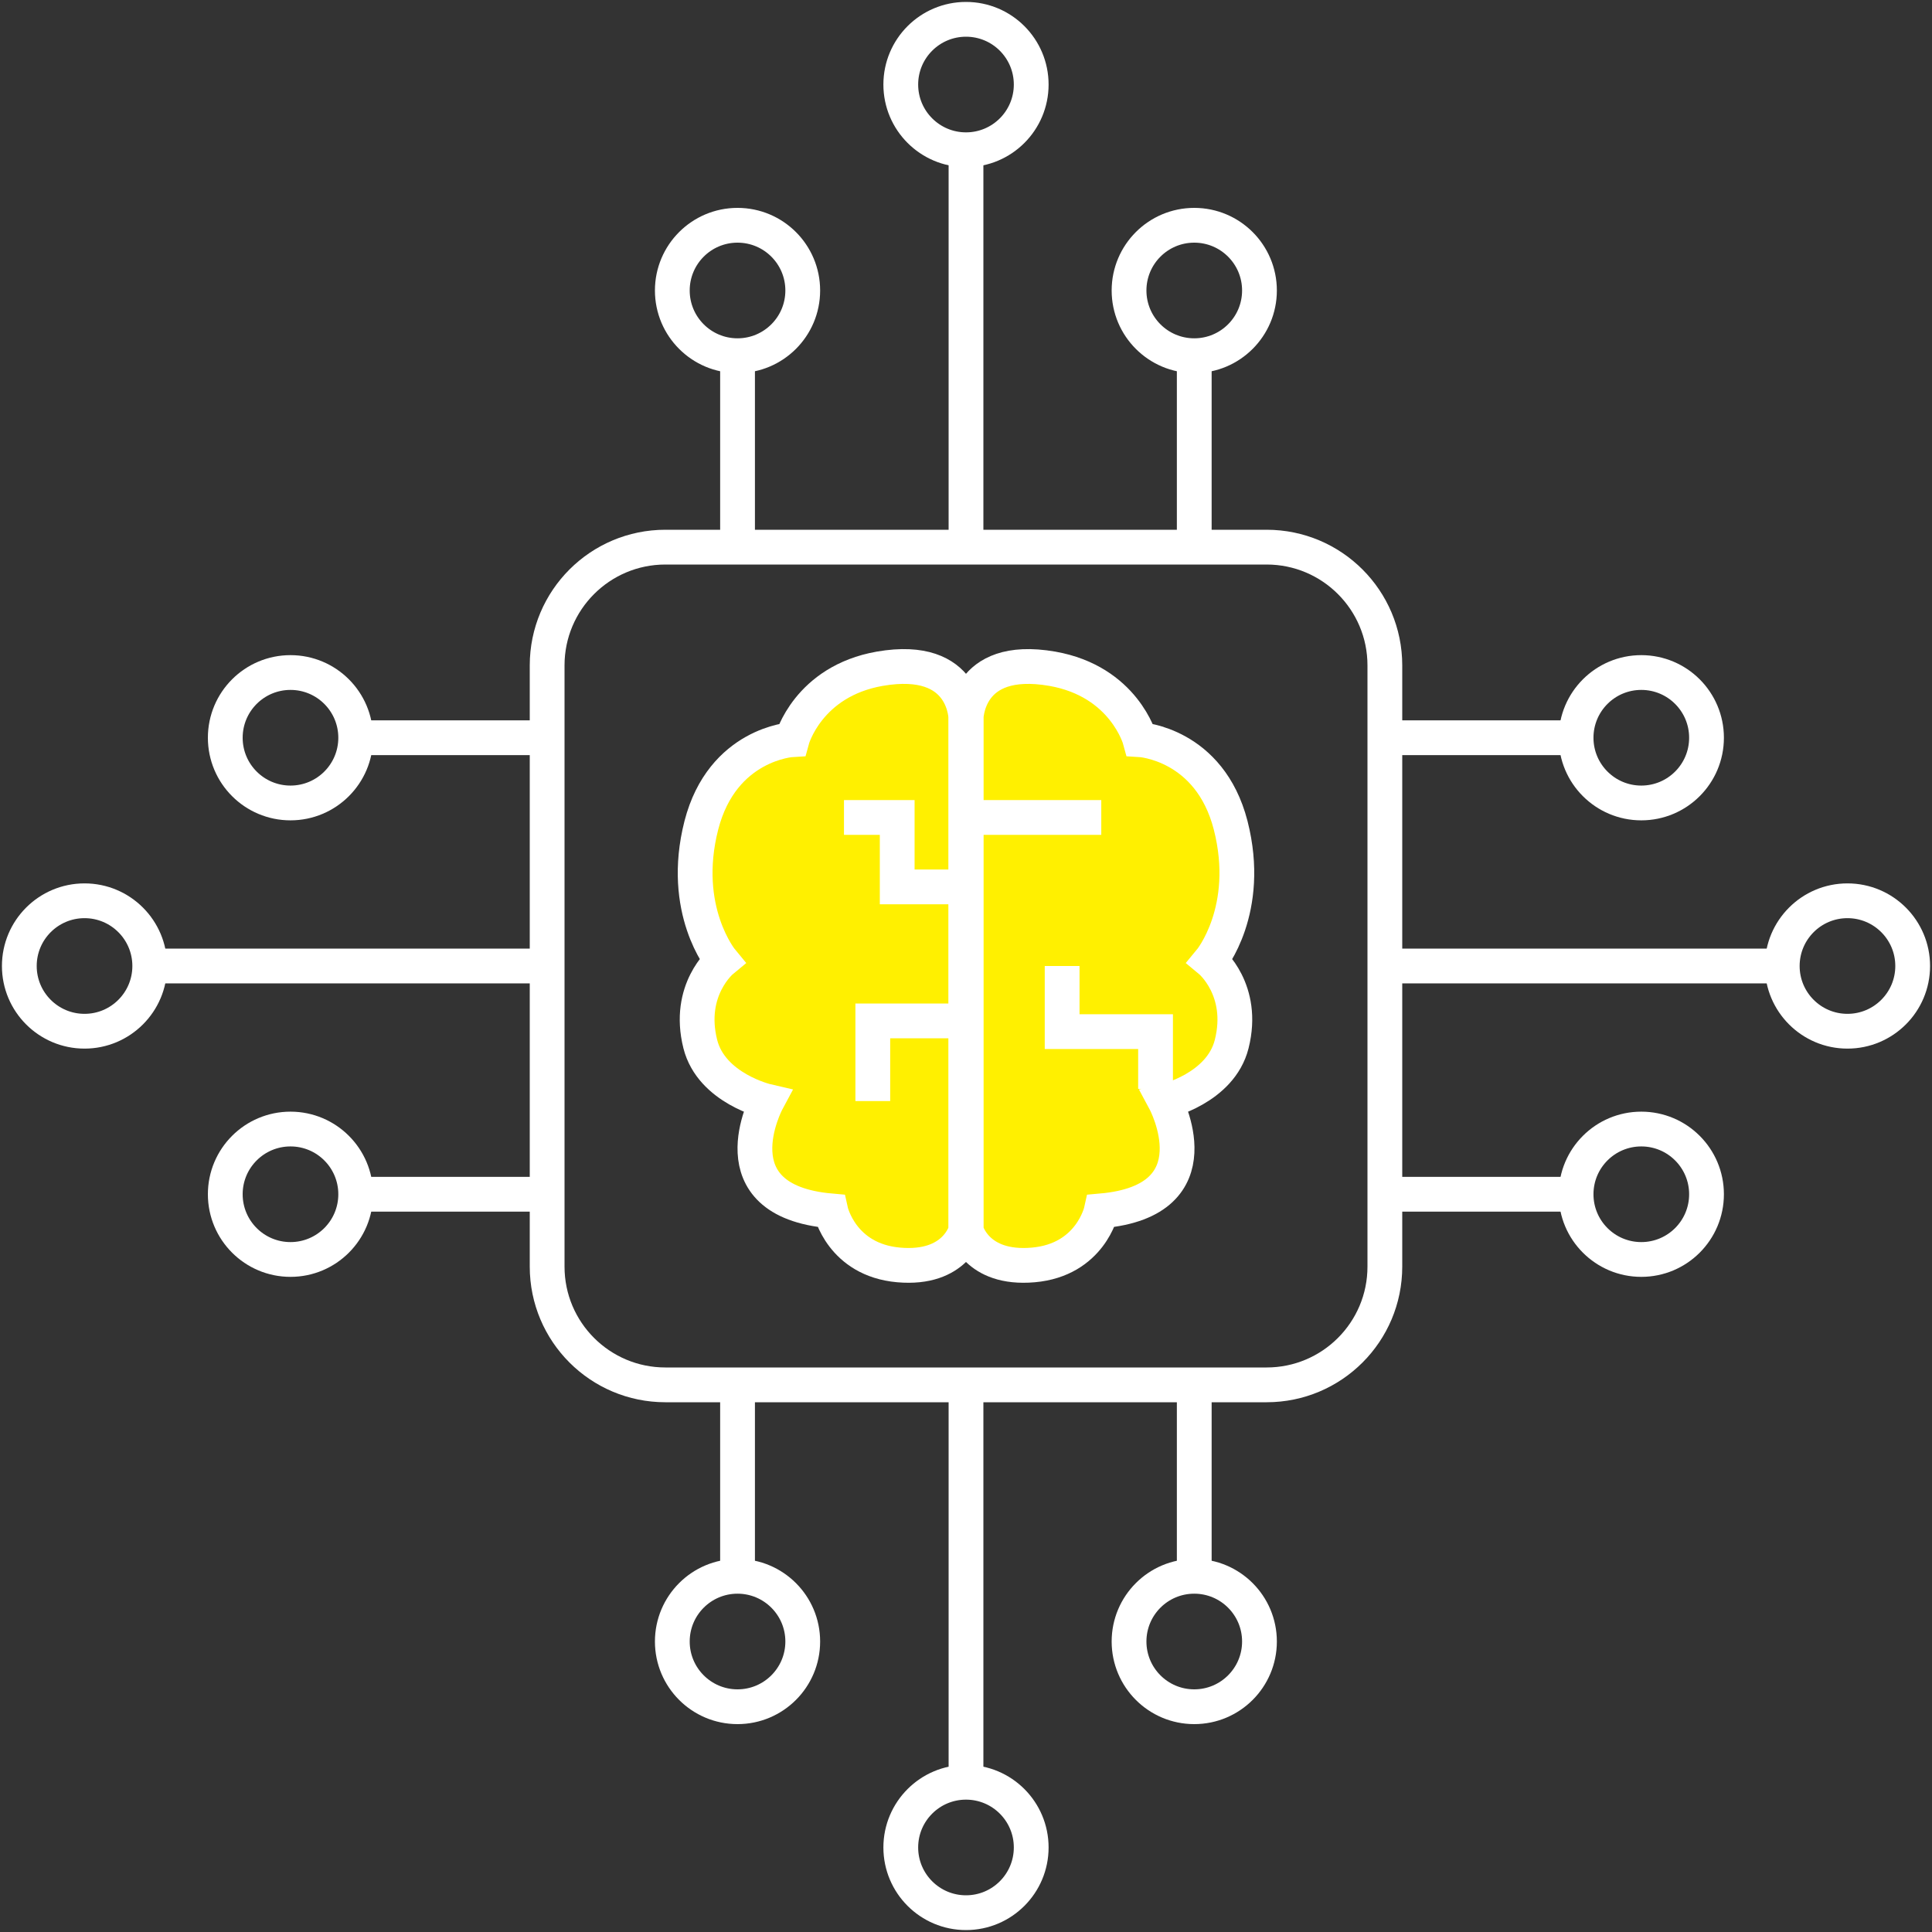
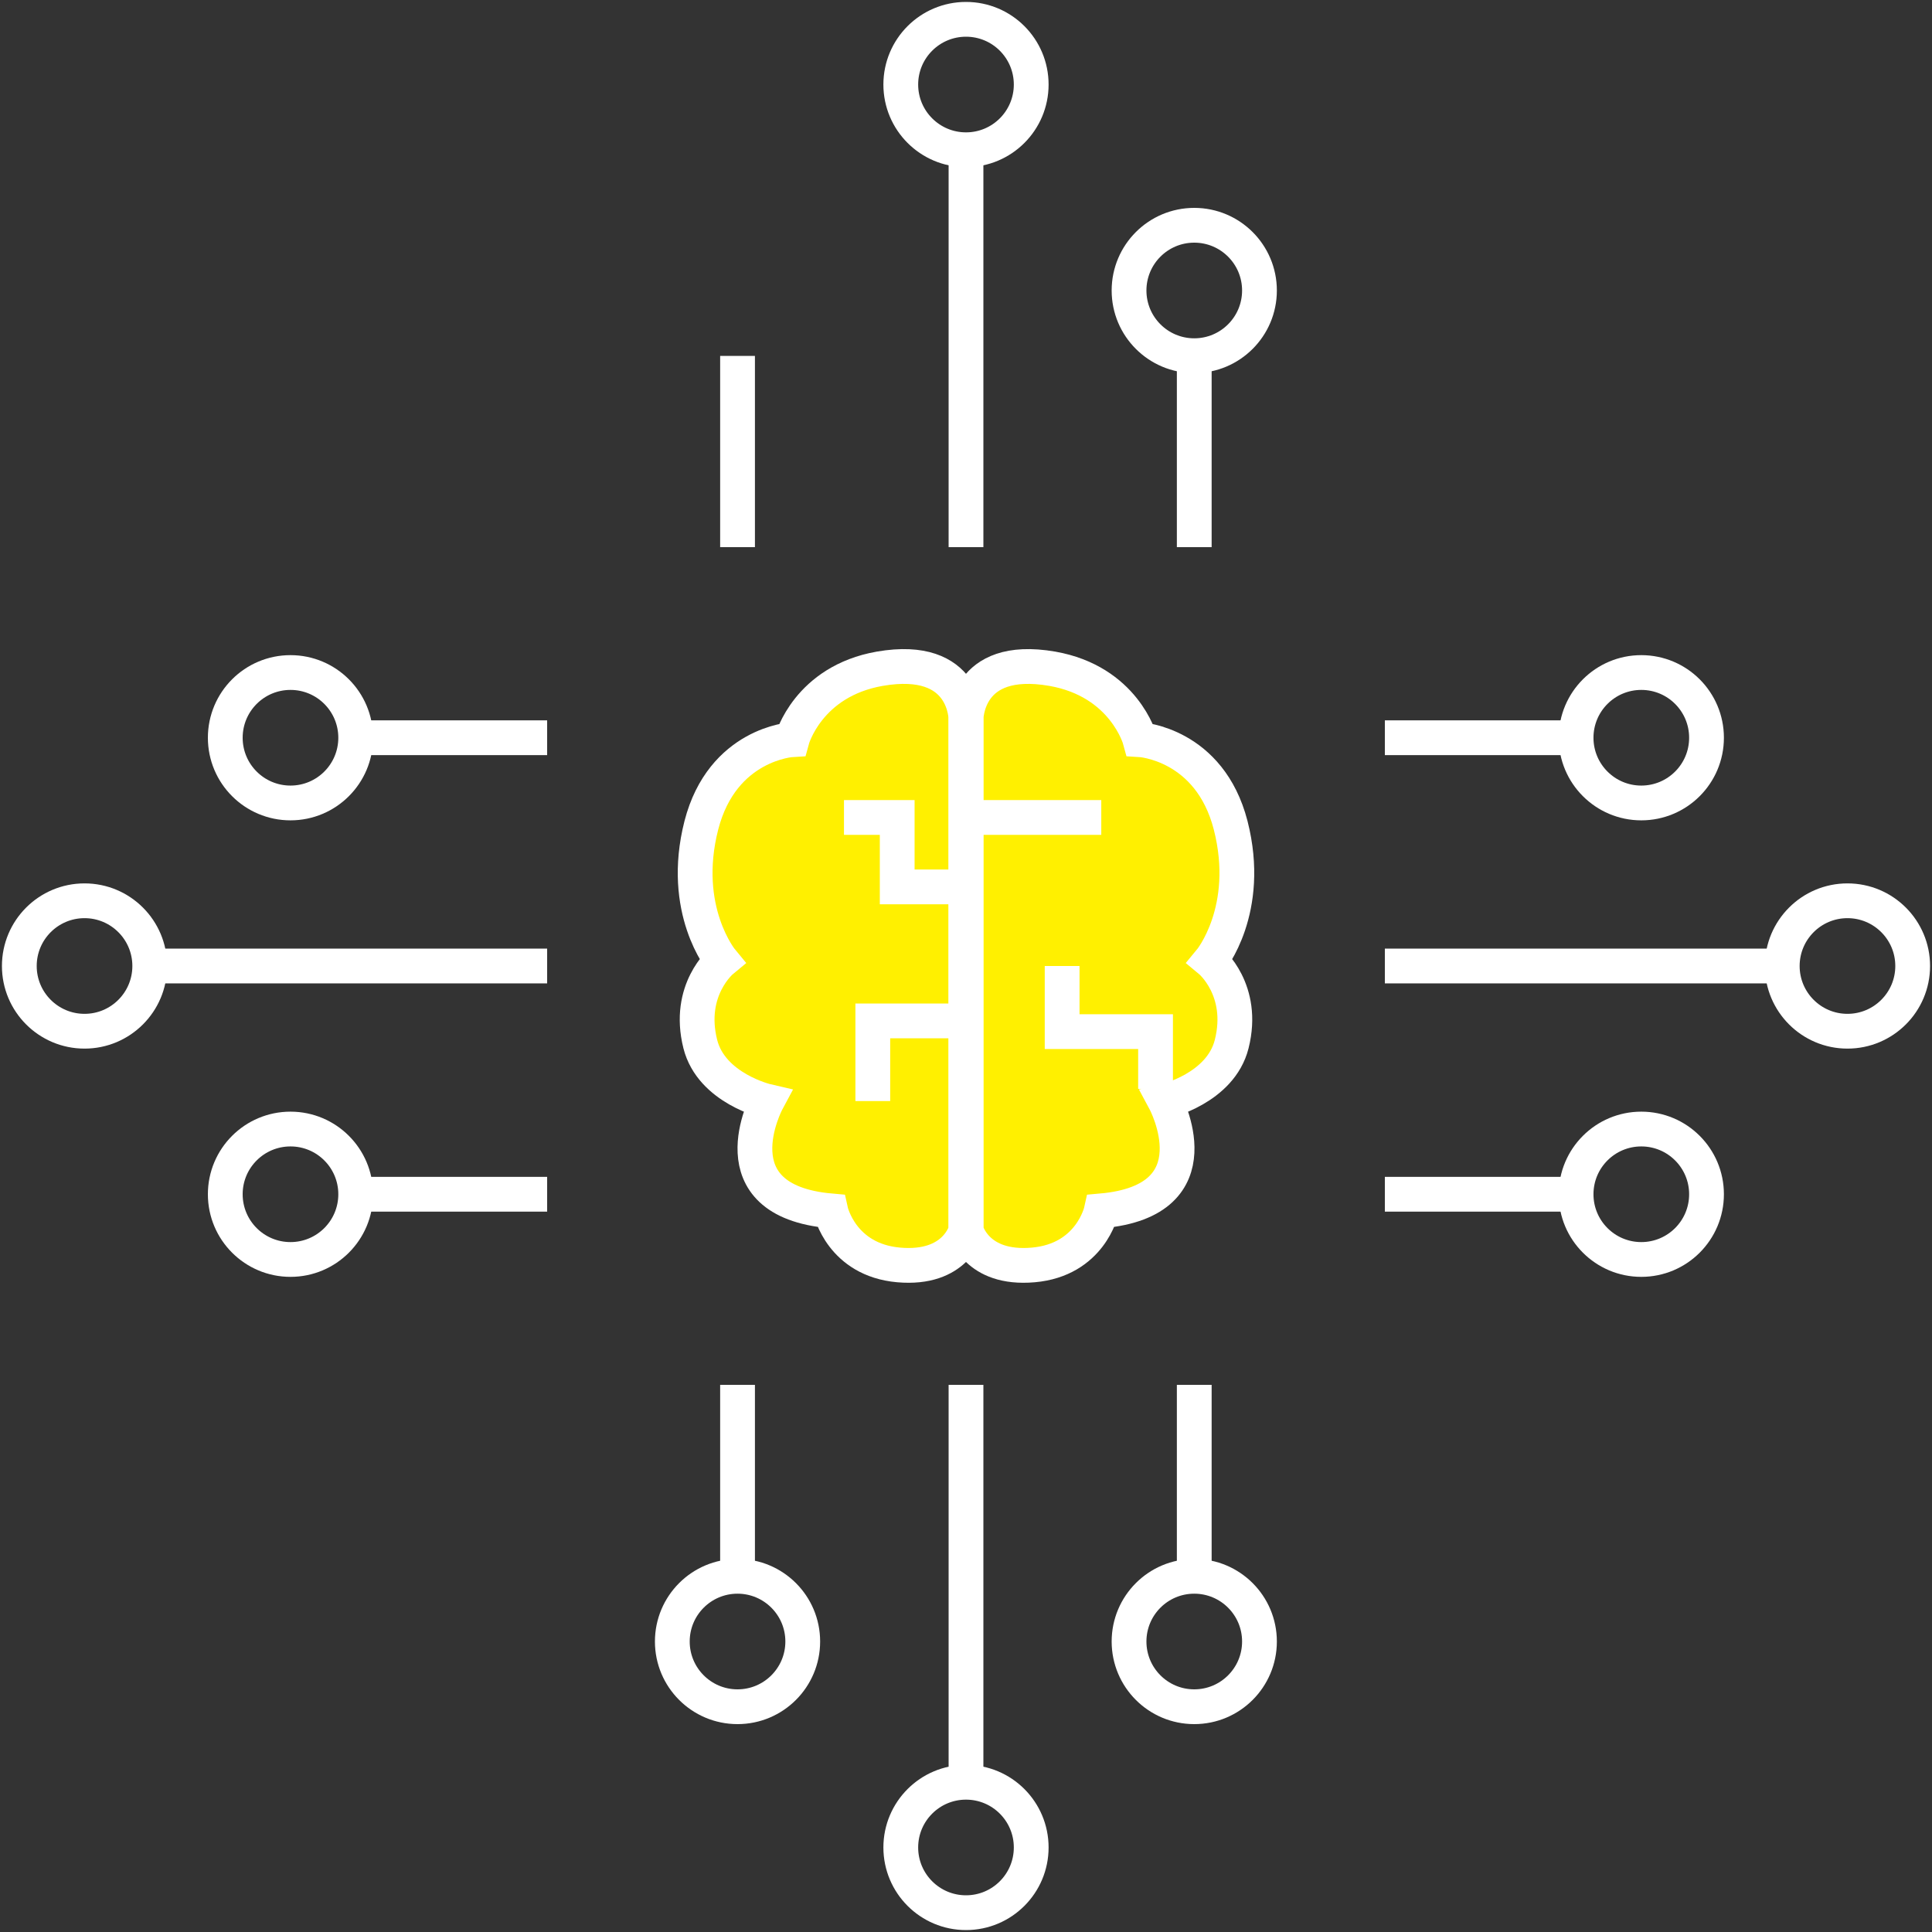
<svg xmlns="http://www.w3.org/2000/svg" width="100" height="100" viewBox="0 0 100 100" fill="none">
  <rect x="0" y="0" width="100" height="100" fill="#333333" stroke="none" />
  <path d="M38.175 28.32V18.422" stroke="white" stroke-width="1.8" stroke-miterlimit="10" />
  <path d="M50 28.32V7.751" stroke="white" stroke-width="1.8" stroke-miterlimit="10" />
  <path d="M61.814 28.32V17.878" stroke="white" stroke-width="1.8" stroke-miterlimit="10" />
-   <path d="M38.174 18.411C40.039 18.411 41.55 16.9 41.55 15.036C41.55 13.171 40.039 11.66 38.174 11.66C36.31 11.66 34.799 13.171 34.799 15.036C34.799 16.9 36.31 18.411 38.174 18.411Z" stroke="white" stroke-width="1.8" stroke-miterlimit="10" />
  <path d="M61.814 18.411C63.679 18.411 65.19 16.9 65.19 15.036C65.19 13.171 63.679 11.66 61.814 11.66C59.95 11.66 58.439 13.171 58.439 15.036C58.439 16.9 59.95 18.411 61.814 18.411Z" stroke="white" stroke-width="1.8" stroke-miterlimit="10" />
  <path d="M50 7.751C51.864 7.751 53.375 6.24 53.375 4.376C53.375 2.511 51.864 1 50 1C48.136 1 46.624 2.511 46.624 4.376C46.624 6.24 48.136 7.751 50 7.751Z" stroke="white" stroke-width="1.8" stroke-miterlimit="10" />
  <path d="M38.175 71.68V81.578" stroke="white" stroke-width="1.8" stroke-miterlimit="10" />
  <path d="M50 71.68V92.249" stroke="white" stroke-width="1.8" stroke-miterlimit="10" />
  <path d="M61.814 71.68V82.122" stroke="white" stroke-width="1.8" stroke-miterlimit="10" />
  <path d="M38.174 88.34C40.039 88.34 41.55 86.829 41.55 84.964C41.55 83.1 40.039 81.589 38.174 81.589C36.31 81.589 34.799 83.1 34.799 84.964C34.799 86.829 36.31 88.34 38.174 88.34Z" stroke="white" stroke-width="1.8" stroke-miterlimit="10" />
  <path d="M61.814 88.34C63.679 88.34 65.19 86.829 65.19 84.964C65.19 83.1 63.679 81.589 61.814 81.589C59.95 81.589 58.439 83.1 58.439 84.964C58.439 86.829 59.95 88.34 61.814 88.34Z" stroke="white" stroke-width="1.8" stroke-miterlimit="10" />
  <path d="M50 99C51.864 99 53.375 97.489 53.375 95.624C53.375 93.76 51.864 92.249 50 92.249C48.136 92.249 46.624 93.76 46.624 95.624C46.624 97.489 48.136 99 50 99Z" stroke="white" stroke-width="1.8" stroke-miterlimit="10" />
  <path d="M71.68 61.814H81.578" stroke="white" stroke-width="1.8" stroke-miterlimit="10" />
  <path d="M71.68 50H92.238" stroke="white" stroke-width="1.8" stroke-miterlimit="10" />
  <path d="M71.68 38.185H82.122" stroke="white" stroke-width="1.8" stroke-miterlimit="10" />
  <path d="M84.953 65.19C86.818 65.19 88.329 63.679 88.329 61.814C88.329 59.95 86.818 58.439 84.953 58.439C83.089 58.439 81.578 59.95 81.578 61.814C81.578 63.679 83.089 65.19 84.953 65.19Z" stroke="white" stroke-width="1.8" stroke-miterlimit="10" />
  <path d="M84.953 41.561C86.818 41.561 88.329 40.05 88.329 38.186C88.329 36.321 86.818 34.81 84.953 34.81C83.089 34.81 81.578 36.321 81.578 38.186C81.578 40.05 83.089 41.561 84.953 41.561Z" stroke="white" stroke-width="1.8" stroke-miterlimit="10" />
  <path d="M95.624 53.376C97.489 53.376 99 51.864 99 50C99 48.136 97.489 46.624 95.624 46.624C93.76 46.624 92.249 48.136 92.249 50C92.249 51.864 93.76 53.376 95.624 53.376Z" stroke="white" stroke-width="1.8" stroke-miterlimit="10" />
  <path d="M28.32 61.814H18.411" stroke="white" stroke-width="1.8" stroke-miterlimit="10" />
  <path d="M28.32 50H7.751" stroke="white" stroke-width="1.8" stroke-miterlimit="10" />
  <path d="M28.32 38.185H17.867" stroke="white" stroke-width="1.8" stroke-miterlimit="10" />
  <path d="M15.036 65.19C16.9 65.19 18.411 63.679 18.411 61.814C18.411 59.95 16.9 58.439 15.036 58.439C13.171 58.439 11.66 59.95 11.66 61.814C11.66 63.679 13.171 65.19 15.036 65.19Z" stroke="white" stroke-width="1.8" stroke-miterlimit="10" />
  <path d="M15.036 41.561C16.9 41.561 18.411 40.05 18.411 38.186C18.411 36.321 16.9 34.81 15.036 34.81C13.171 34.81 11.66 36.321 11.66 38.186C11.66 40.05 13.171 41.561 15.036 41.561Z" stroke="white" stroke-width="1.8" stroke-miterlimit="10" />
  <path d="M4.376 53.376C6.24 53.376 7.751 51.864 7.751 50C7.751 48.136 6.24 46.624 4.376 46.624C2.511 46.624 1 48.136 1 50C1 51.864 2.511 53.376 4.376 53.376Z" stroke="white" stroke-width="1.8" stroke-miterlimit="10" />
-   <path d="M65.56 28.32H34.44C31.06 28.32 28.32 31.06 28.32 34.44V65.56C28.32 68.94 31.06 71.68 34.44 71.68H65.56C68.94 71.68 71.68 68.94 71.68 65.56V34.44C71.68 31.06 68.94 28.32 65.56 28.32Z" stroke="white" stroke-width="1.8" stroke-miterlimit="10" />
  <path d="M50 37.26C50 37.26 50.054 33.83 45.536 34.614C41.812 35.267 40.995 38.284 40.995 38.284C40.995 38.284 37.391 38.49 36.302 42.715C35.18 47.104 37.358 49.728 37.358 49.728C37.358 49.728 35.54 51.23 36.247 54.04C36.825 56.337 39.699 57.002 39.699 57.002C39.699 57.002 36.944 62.141 42.998 62.675C42.998 62.675 43.554 65.212 46.516 65.473C49.477 65.734 49.989 63.698 49.989 63.698V37.26H50Z" fill="#FFF000" stroke="white" stroke-width="1.8" stroke-miterlimit="10" />
  <path d="M50 37.26C50 37.26 49.945 33.83 54.464 34.614C58.188 35.267 59.005 38.284 59.005 38.284C59.005 38.284 62.609 38.49 63.698 42.715C64.82 47.104 62.642 49.728 62.642 49.728C62.642 49.728 64.46 51.23 63.752 54.04C63.175 56.337 60.301 57.002 60.301 57.002C60.301 57.002 63.056 62.141 57.001 62.675C57.001 62.675 56.446 65.212 53.484 65.473C50.522 65.734 50.011 63.698 50.011 63.698V37.26H50Z" fill="#FFF000" stroke="white" stroke-width="1.8" stroke-miterlimit="10" />
  <path d="M50 45.906H46.439V42.312H43.684" stroke="white" stroke-width="1.8" stroke-miterlimit="10" />
  <path d="M50 52.842H45.176V56.991" stroke="white" stroke-width="1.8" stroke-miterlimit="10" />
  <path d="M50 42.312H57.002" stroke="white" stroke-width="1.8" stroke-miterlimit="10" />
  <path d="M59.811 56.359V53.397H54.976V50" stroke="white" stroke-width="1.8" stroke-miterlimit="10" />
</svg>